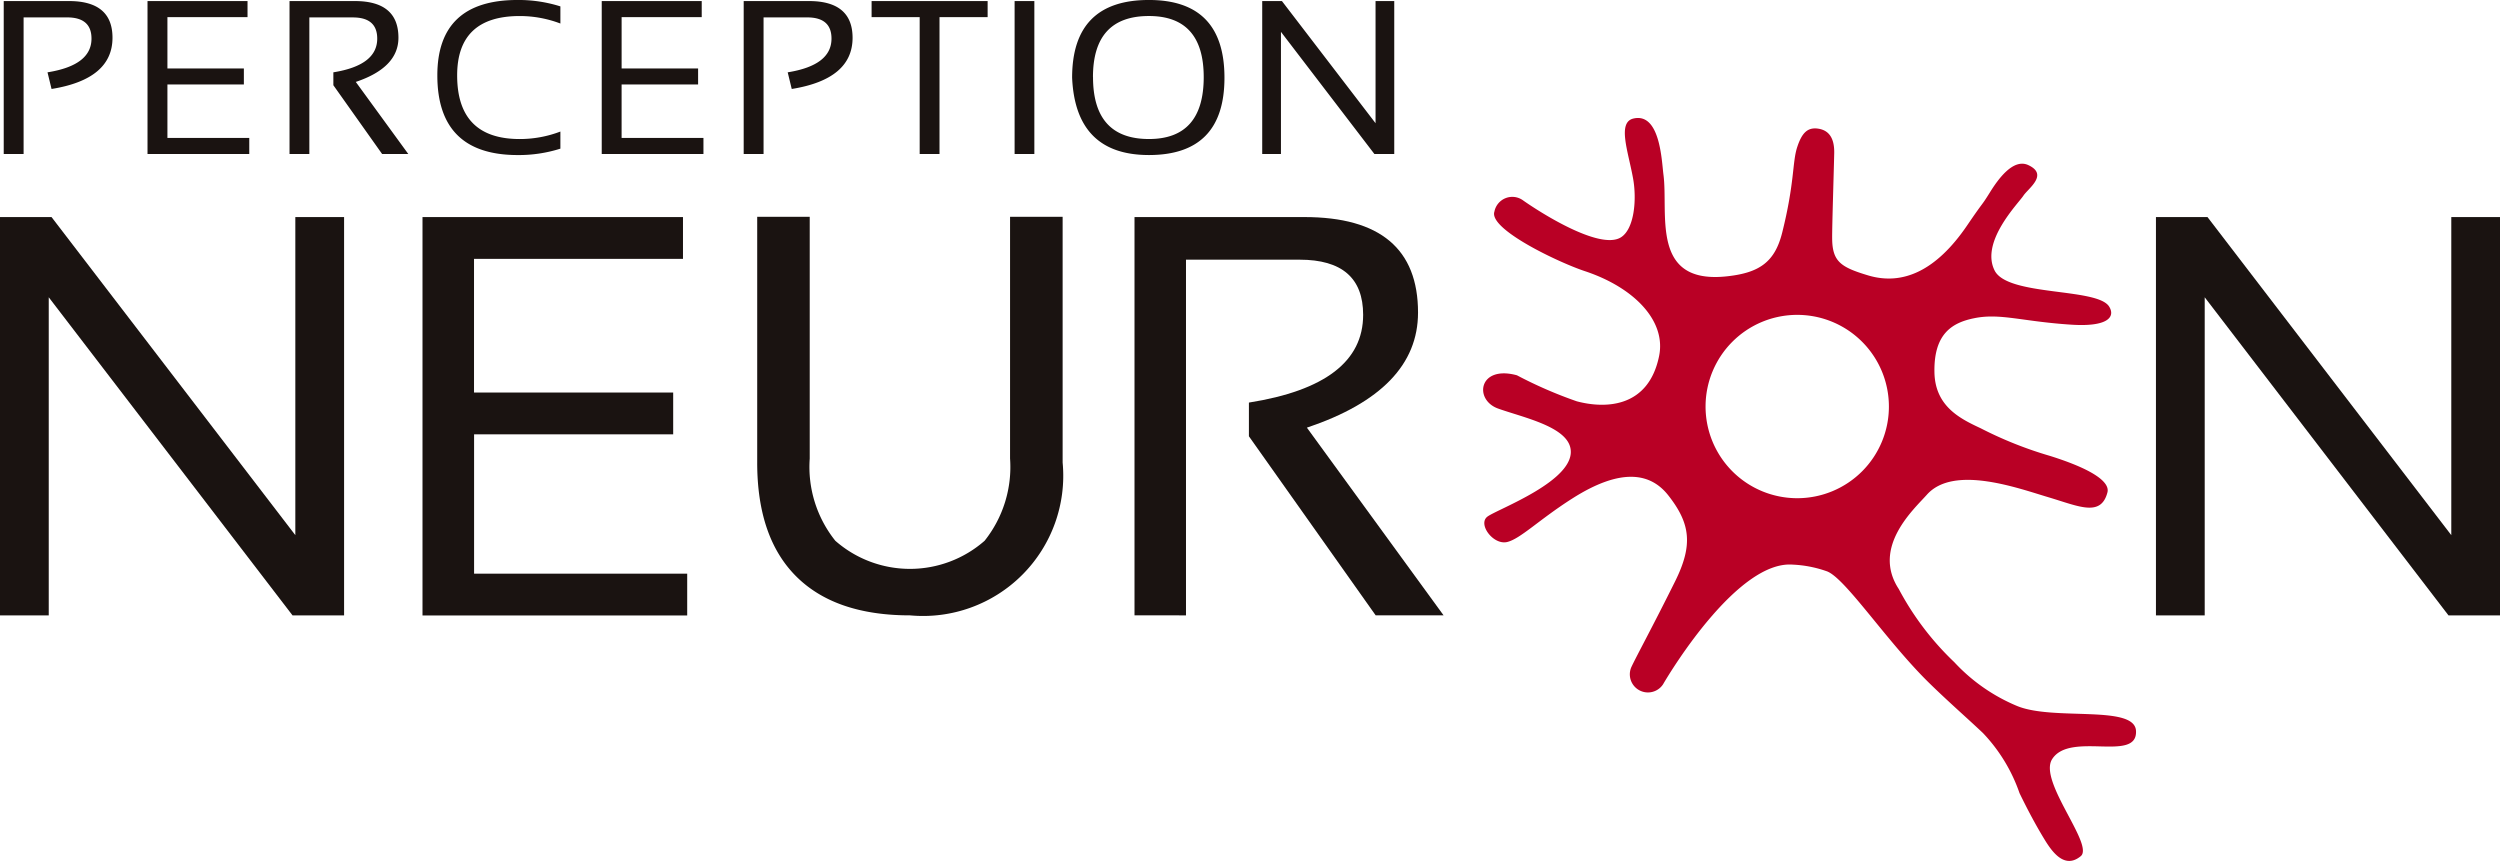
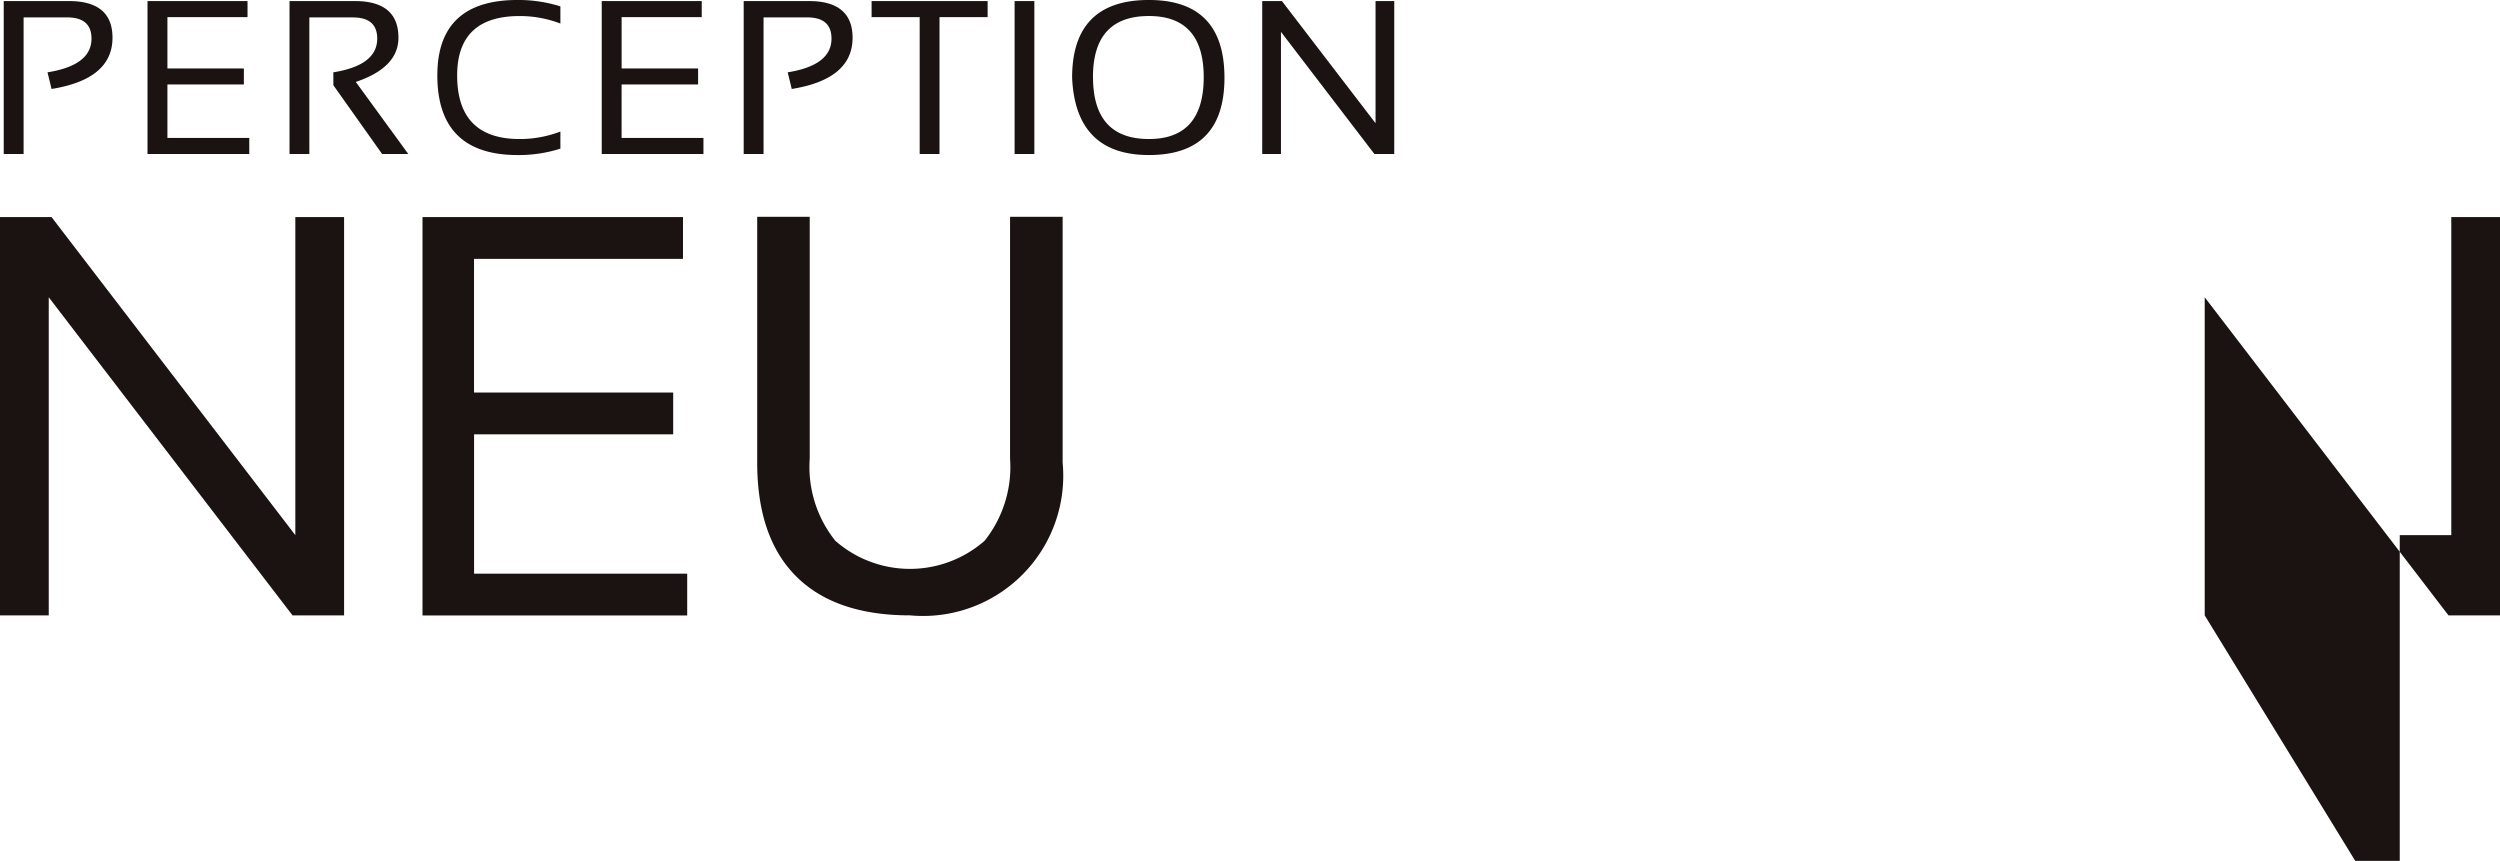
<svg xmlns="http://www.w3.org/2000/svg" width="143.561" height="49.434" viewBox="0 0 143.561 49.434">
  <defs>
    <style>.a{fill:#b90025;}.b{fill:#1a1311;}</style>
  </defs>
  <g transform="translate(-420.908 -867.435)">
    <g transform="translate(506.078 874.211)">
-       <path class="a" d="M658.327,917.655a10.324,10.324,0,0,1-3.62-2.521,16.439,16.439,0,0,1-3.188-4.2c-1.573-2.4.863-4.577,1.611-5.416,1.542-1.735,5.239-.374,6.982.144s3.016,1.155,3.389-.282c.138-.538-.675-1.265-3.283-2.087a22.485,22.485,0,0,1-4-1.594c-1.138-.533-2.618-1.237-2.652-3.217-.041-2.23,1.037-2.846,2.277-3.1,1.507-.309,2.755.191,5.612.372,2.066.13,2.511-.448,2.145-1.039-.675-1.1-5.83-.577-6.579-2.075-.826-1.649,1.35-3.836,1.652-4.293.271-.416,1.464-1.206.286-1.757-.88-.413-1.759.846-2.2,1.554-.561.9-.275.379-1.317,1.911-1.755,2.577-3.682,3.476-5.7,2.863-1.561-.471-2.041-.792-2.049-2.127-.006-.672.089-3.6.118-4.877.023-1-.408-1.334-.9-1.415-.621-.1-.954.226-1.228,1.065-.286.888-.139,2.024-.859,4.9-.42,1.683-1.3,2.3-3.122,2.506-4.494.52-3.393-3.607-3.7-5.856-.1-.783-.192-3.553-1.718-3.2-.944.216-.3,1.9-.023,3.444.22,1.214.071,2.9-.7,3.38-1.231.763-4.722-1.49-5.614-2.12a1.047,1.047,0,0,0-1.65.643c-.341,1.006,3.685,2.917,5.2,3.419,2.805.931,4.674,2.839,4.258,4.872-.6,2.947-3.033,3.051-4.73,2.6a24.738,24.738,0,0,1-3.434-1.493c-2.2-.6-2.486,1.409-1.079,1.911,1.391.5,3.891,1.012,4.15,2.265.387,1.85-4.2,3.51-4.767,3.941s.339,1.647,1.134,1.457c.756-.18,1.82-1.272,3.718-2.484,2.851-1.823,4.534-1.474,5.54-.189,1.261,1.609,1.427,2.83.393,4.92-1.29,2.6-2.254,4.359-2.529,4.959a1.04,1.04,0,0,0,1.828.97c.507-.873,4.312-7.091,7.428-6.879a6.762,6.762,0,0,1,2,.391c1.072.427,3.4,3.993,5.831,6.381,1.081,1.061,2.221,2.054,3.114,2.9a9.476,9.476,0,0,1,2.1,3.451c.447.919.927,1.832,1.46,2.7.456.744,1.159,1.658,2.054.921.791-.648-2.441-4.3-1.644-5.568,1.023-1.624,4.908.207,4.819-1.622C665.077,917.562,660.44,918.514,658.327,917.655Zm-12.644-11.938a5.264,5.264,0,1,1,5.268-5.265A5.263,5.263,0,0,1,645.683,905.717Z" transform="translate(-627.652 -883.884)" />
-     </g>
+       </g>
    <g transform="translate(420.908 879.884)">
      <path class="b" d="M423.707,920.566V902.3l14,18.268h2.96V897.694h-2.8V915.96l-14-18.266h-2.96v22.872Z" transform="translate(-420.908 -897.678)" />
-       <path class="b" d="M724.236,920.566V902.3l14,18.268h2.96V897.694h-2.8V915.96l-14-18.266h-2.96v22.872Z" transform="translate(-597.632 -897.678)" />
+       <path class="b" d="M724.236,920.566V902.3l14,18.268h2.96V897.694h-2.8V915.96h-2.96v22.872Z" transform="translate(-597.632 -897.678)" />
      <path class="b" d="M544,911.768a8.052,8.052,0,0,1-8.762,8.776q-4.292,0-6.535-2.236t-2.242-6.539V897.656h3.016v13.883a6.785,6.785,0,0,0,1.47,4.722,6.5,6.5,0,0,0,8.572,0,6.8,6.8,0,0,0,1.462-4.722V897.656H544Z" transform="translate(-482.979 -897.656)" />
      <path class="b" d="M494.767,897.694v2.4h-12v7.678h11.437v2.4H482.771v8h12.238v2.4h-15.2V897.694Z" transform="translate(-455.547 -897.678)" />
-       <path class="b" d="M582,920.566V900.141h6.525q3.648,0,3.648,3.167,0,4-6.56,5.039v1.935l7.28,10.284h3.9l-7.85-10.779q6.381-2.144,6.382-6.606,0-5.485-6.525-5.487h-9.756v22.872Z" transform="translate(-513.895 -897.678)" />
    </g>
    <path class="b" d="M61.352,4.465Q61.352,0,65.76,0,70.1,0,70.1,4.465q0,4.44-4.343,4.439Q61.547,8.9,61.352,4.465Zm1.2-.037q0,3.557,3.211,3.556,3.146,0,3.146-3.556Q68.906.92,65.76.921,62.548.921,62.549,4.429ZM24.9,4.33Q24.9,0,29.507,0a7.98,7.98,0,0,1,2.459.368v.984a6.559,6.559,0,0,0-2.335-.43q-3.593,0-3.593,3.408,0,3.656,3.593,3.655a6.526,6.526,0,0,0,2.335-.43v.982a7.9,7.9,0,0,1-2.459.368Q24.9,8.9,24.9,4.33Zm53.81,4.514L73.344,1.83V8.844H72.268V.062H73.4l5.376,7.014V.062h1.074V8.844Zm-20.661,0V.062h1.134V8.844Zm-5.451,0V.983H49.837V.062H56.5V.983H53.737V8.844Zm-10.106,0V.062h3.747q2.5,0,2.506,2.106,0,2.378-3.494,2.942l-.232-.956c1.677-.269,2.515-.912,2.515-1.936Q47.537,1,46.139,1H43.633V8.844Zm-8.152,0V.062h5.742V.983h-4.6V3.931h4.392v.921H35.481V7.922h4.7v.922Zm-12.611,0-2.8-3.949V4.154c1.679-.269,2.519-.912,2.519-1.936,0-.812-.468-1.216-1.4-1.216H17.55V8.844H16.412V.062H20.16q2.508,0,2.506,2.106,0,1.715-2.449,2.537l3.015,4.139Zm-13.472,0V.062H14V.983H9.4V3.931H13.79v.921H9.4V7.922h4.7v.922ZM0,8.844V.062H3.746q2.5,0,2.5,2.106,0,2.378-3.5,2.942l-.232-.956C4.2,3.885,5.04,3.242,5.04,2.217Q5.04,1,3.641,1h-2.5V8.844Z" transform="translate(421.122 867.434)" />
  </g>
</svg>